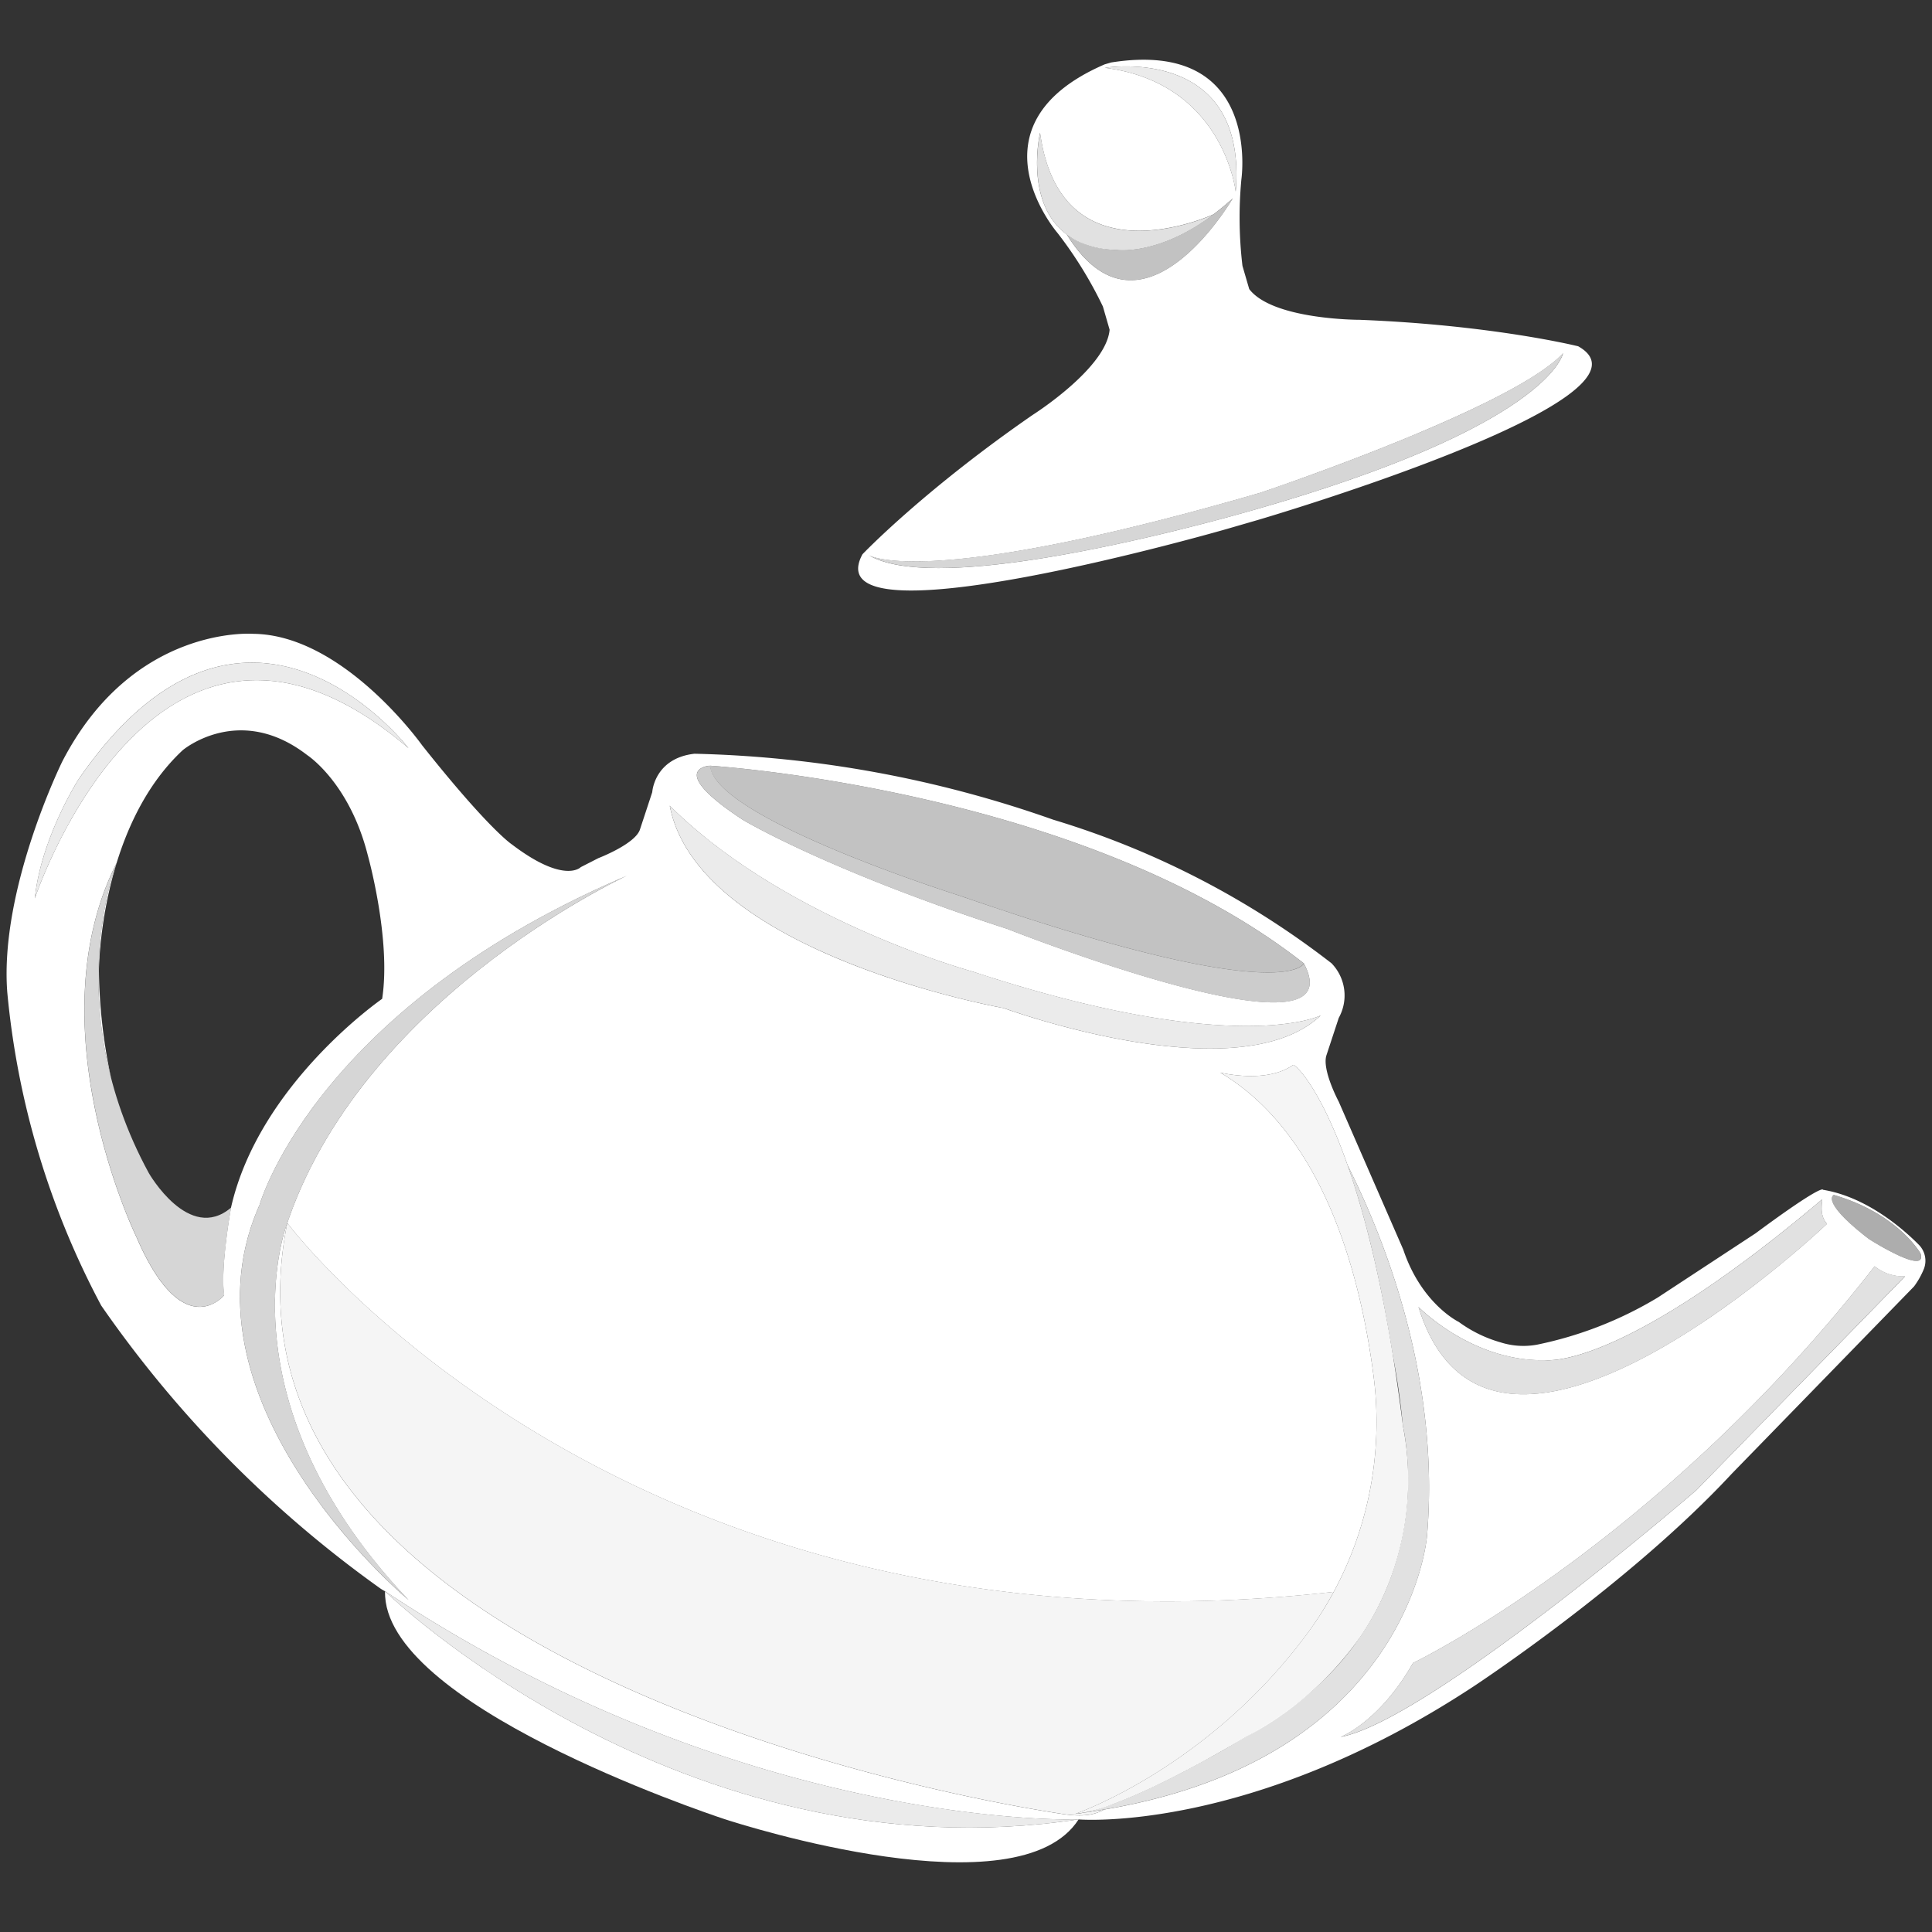
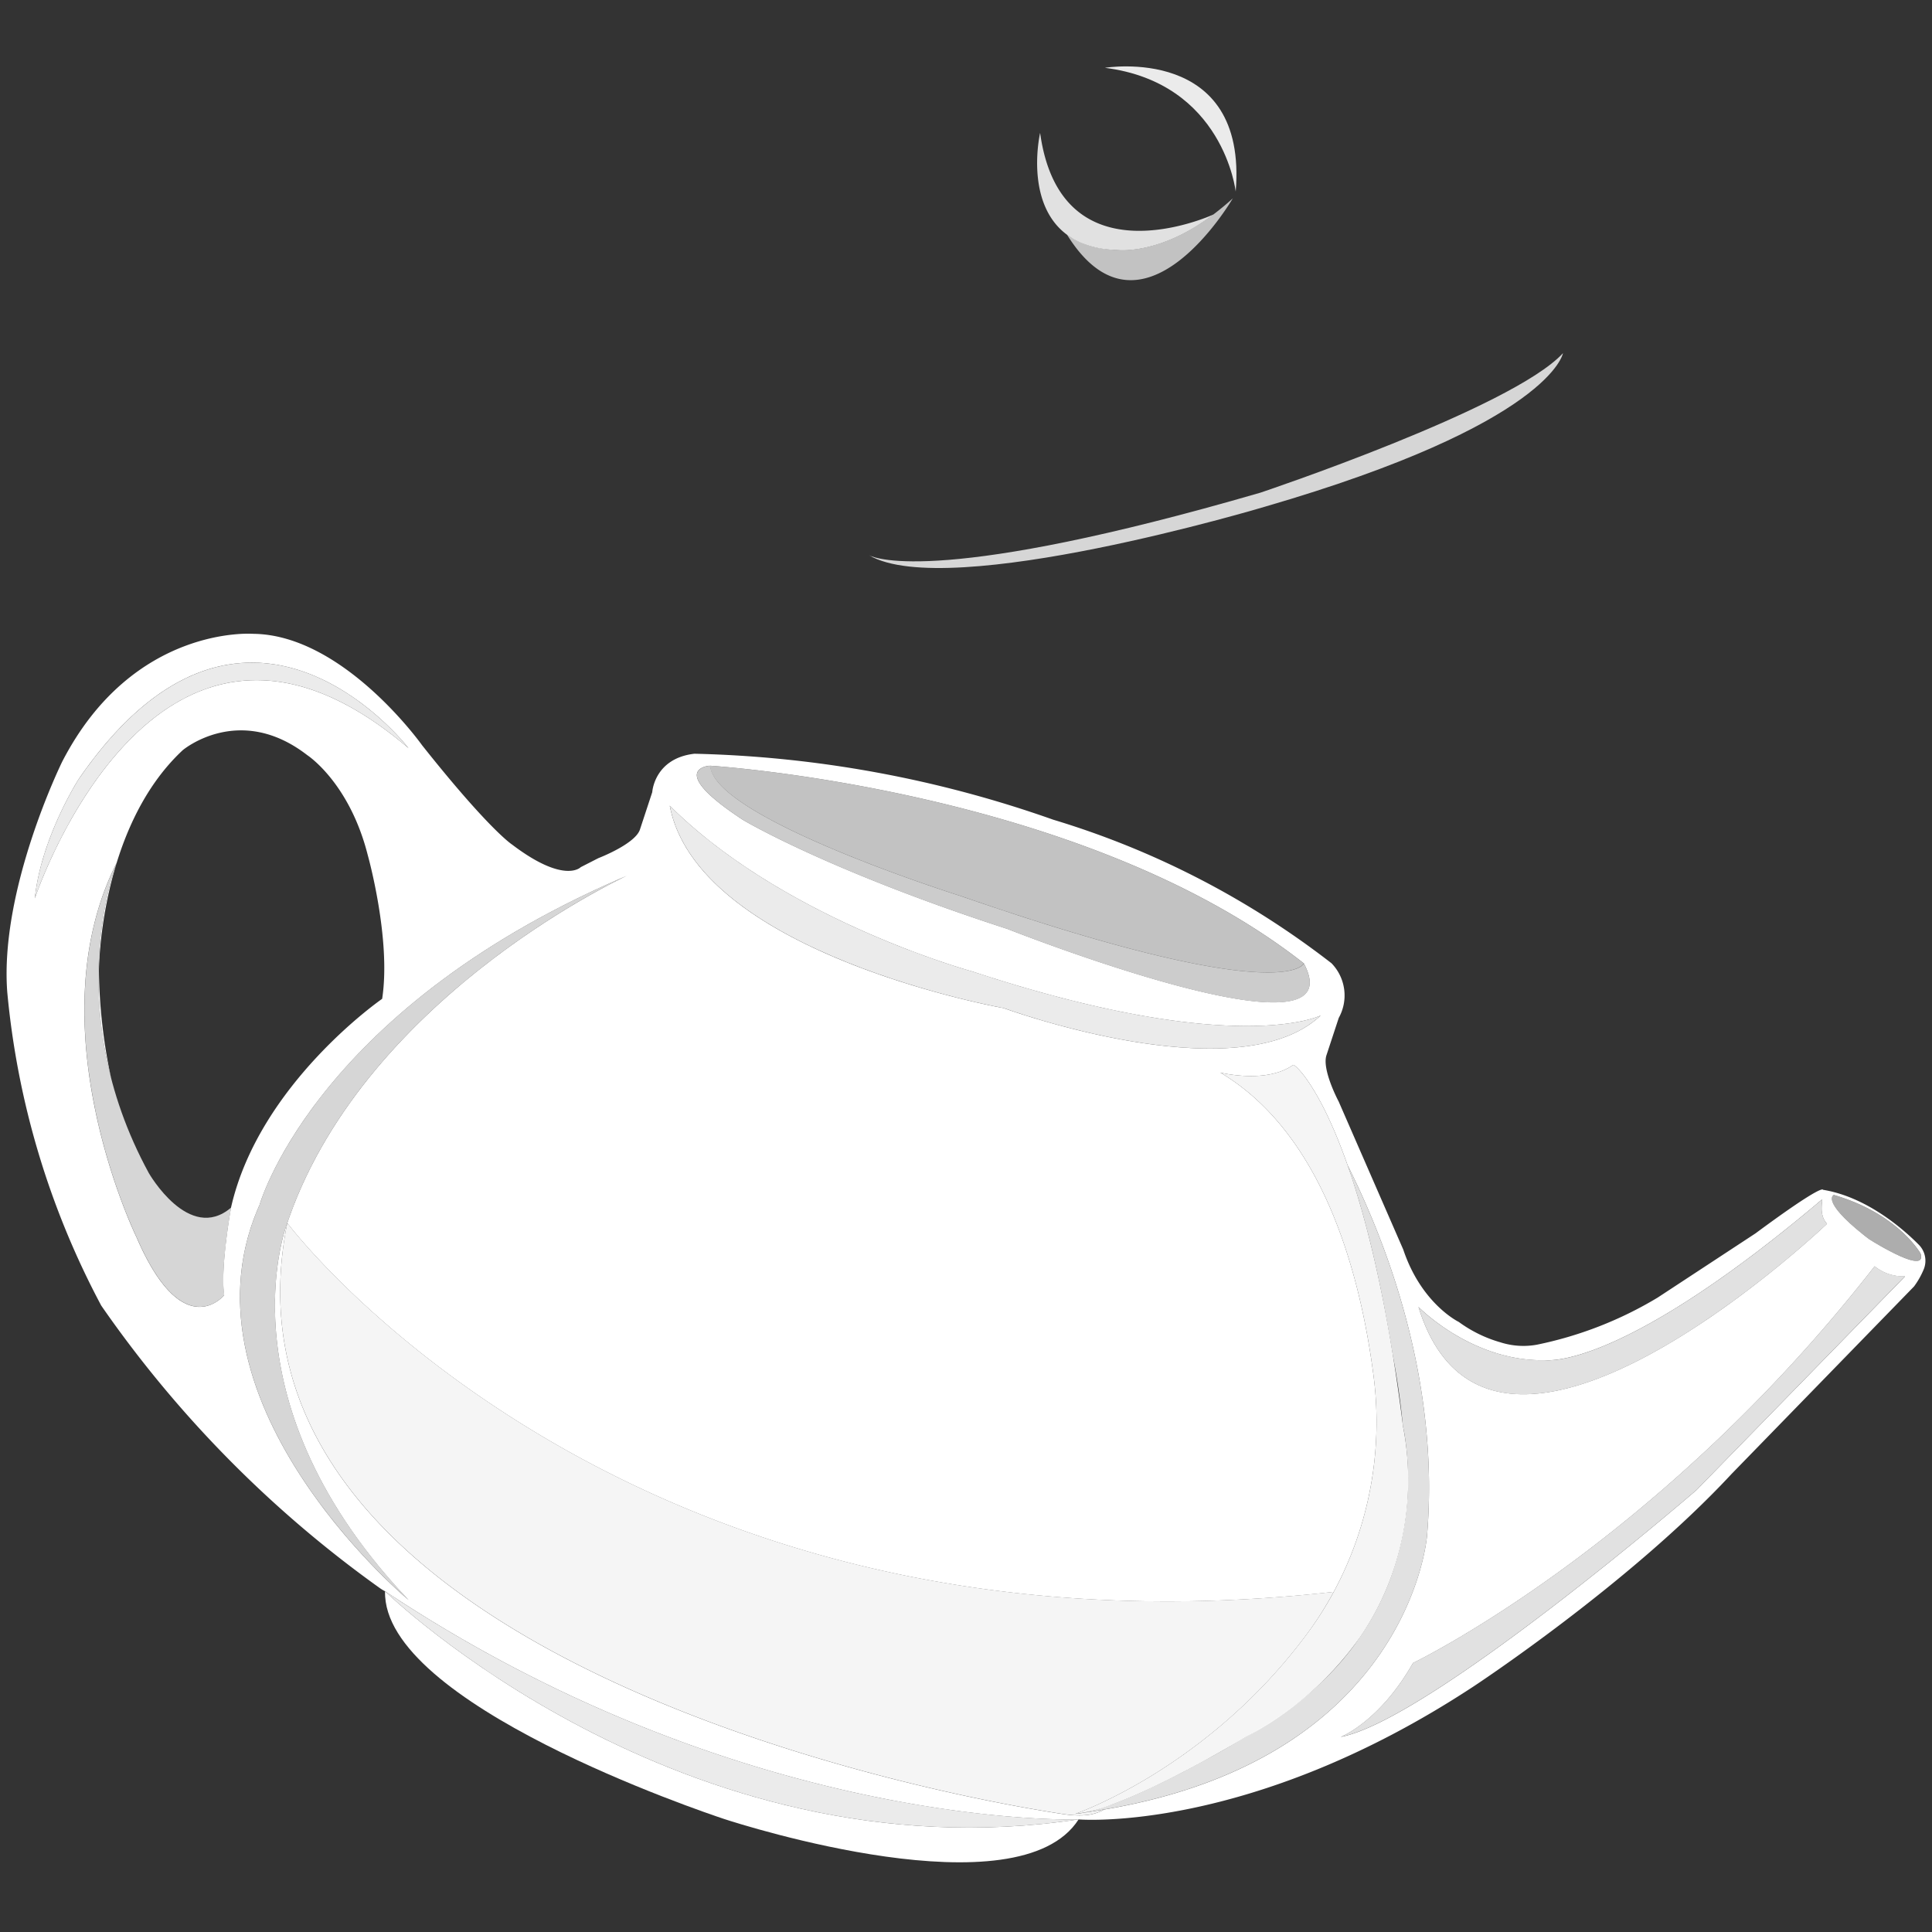
<svg xmlns="http://www.w3.org/2000/svg" viewBox="0 0 300 300">
  <rect x="0" y="0" width="300" height="300" fill="#333333" stroke="none" />
  <g fill="#fff">
    <path d="m 59.79 247.09 c -.44 17.46 49.29 34.25 52.68 35.37 2.78 .91 45.69 14.62 55.02 .05 -61.78 9.32 -107.7 -35.42 -107.7 -35.42 z" />
    <path d="m 59.79 247.09 s 45.92 44.74 107.71 35.42 c 0 .01 -51.7 1.81 -107.71 -35.42 z" opacity=".9" />
    <path d="m 284.74 185.55 s -2.21 .94 5.46 6.85 c 0 0 9.14 5.8 8.01 2.24 .01 0 -3.46 -6.18 -13.47 -9.09 z" opacity=".6" />
    <path d="m 291.09 196.62 c -33.78 43.4 -71.68 61.6 -71.68 61.6 -5.17 9.13 -11.22 11.48 -11.22 11.48 13.83 -2.61 55.24 -38.33 55.24 -38.33 l 32.39 -33.2 a 7.09 7.09 0 0 1 -4.73 -1.55 z" opacity=".85" />
    <path d="m 283.7 190.04 c -1.47 -1.57 -.46 -4.05 -.86 -3.71 -31.34 26.48 -42.6 24.87 -42.87 24.88 -11.42 .27 -19.71 -8.26 -19.71 -8.26 11.37 36.78 63.44 -12.91 63.44 -12.91 z" opacity=".85" />
    <path d="m 195.72 76.5 c -49.16 14.28 -59.61 10.3 -60.76 9.73 12.28 7.17 61.39 -7.53 61.39 -7.53 44.54 -12.94 46.35 -23.86 46.35 -23.86 -7.9 8.58 -46.98 21.66 -46.98 21.66 z" opacity=".8" />
    <path d="m 191.88 29.75 c 1.9 -22.91 -20.31 -19.22 -20.31 -19.22 18.44 2.33 20.31 19.22 20.31 19.22 z" opacity=".9" />
-     <path d="m 245.06 53.77 s -13.24 -3.3 -33.94 -4.11 c 0 0 -13.48 .02 -17.14 -4.77 l -1.05 -3.6 a 63.44 63.44 0 0 1 -.17 -13.43 s 3.23 -21.88 -20.22 -18.16 l -1 .29 c -21.79 9.42 -7.34 26.17 -7.34 26.17 a 63.41 63.41 0 0 1 7.06 11.44 l 1.04 3.6 c -.53 6 -11.92 13.21 -11.92 13.21 -17.05 11.78 -26.46 21.66 -26.46 21.66 -7.87 14.63 56.47 -3.9 56.47 -3.9 l 4.9 -1.42 s 64.25 -18.84 49.77 -26.98 z m -53.18 -24.02 s -1.88 -16.89 -20.31 -19.22 c 0 0 22.21 -3.69 20.31 19.22 z m -26.21 6.68 c -6.7 -4.95 -4.17 -15.82 -4.17 -15.82 3.23 23.45 26.51 12.87 26.93 12.67 .98 -.74 1.98 -1.56 3 -2.49 0 .01 -14.14 24.36 -25.76 5.65 z m 30.68 42.27 s -49.12 14.7 -61.39 7.54 a 1.24 1.24 0 0 1 -.11 -.06 c .04 .02 .08 .04 .11 .06 1.14 .57 11.6 4.55 60.76 -9.73 0 0 39.08 -13.09 46.99 -21.66 -.01 -.01 -1.82 10.91 -46.36 23.85 z" />
    <path d="m 191.43 30.8 c -1.02 .93 -2.02 1.75 -3 2.49 l .02 -.01 c -.21 .16 -.42 .3 -.63 .45 s -.4 .3 -.6 .43 c -.4 .28 -.79 .54 -1.18 .78 l -.1 .06 c -7.17 4.51 -12.47 3.82 -12.47 3.82 -.04 0 -.08 -.01 -.12 -.01 a 16.64 16.64 0 0 1 -2.33 -.24 13.04 13.04 0 0 1 -2.96 -.82 c -.23 -.1 -.43 -.19 -.62 -.28 -.15 -.07 -.29 -.14 -.42 -.21 -.22 -.12 -.4 -.22 -.57 -.32 l -.07 -.04 a 6.85 6.85 0 0 1 -.7 -.47 c 11.61 18.72 25.75 -5.63 25.75 -5.63 z" opacity=".7" />
    <path d="m 173.36 38.82 c .04 0 .08 .01 .12 .01 0 0 5.3 .69 12.47 -3.82 l .1 -.06 c .39 -.25 .78 -.5 1.18 -.78 .2 -.14 .4 -.29 .6 -.43 s .42 -.29 .63 -.45 l -.02 .01 c -.42 .19 -23.7 10.77 -26.93 -12.67 0 0 -3.07 13.23 6.56 17.15 a 13.96 13.96 0 0 0 2.96 .82 18.62 18.62 0 0 0 2.33 .22 z" opacity=".85" />
    <path d="m 97.36 135.97 c -48.49 20.69 -57.04 51.08 -57.04 51.08 -13.7 30.68 23.12 61.38 23.12 61.38 -29.62 -31.22 -18.83 -58.53 -18.83 -58.53 11.95 -35.23 52.75 -53.93 52.75 -53.93 z" opacity=".8" />
    <path d="m 23.1 182.14 c -13.98 -25.67 -4.95 -48.22 -4.95 -48.22 -12.92 25.53 3.09 58.26 3.09 58.26 7.22 16.72 13.58 8.93 13.58 8.93 -.63 -4.27 1.06 -13.59 1.06 -13.59 -6.54 5.56 -12.78 -5.38 -12.78 -5.38 z" opacity=".8" />
    <path d="m 63.43 116.17 s -25.28 -32.86 -51.21 4.81 c 0 0 -5.83 9.07 -6.81 18.51 0 0 18.86 -56.78 58.02 -23.32 z" opacity=".9" />
    <path d="m 205.08 157.68 s -13.11 6.65 -54.1 -6.83 c 0 0 -29.14 -7.96 -46.98 -25.74 4.41 23.01 51.86 31.43 51.86 31.43 s 36.34 13.33 49.22 1.14 z" opacity=".9" />
    <path d="m 202.46 149.6 v .01 l -.01 .03 -.01 .01 a .89 .89 0 0 1 -.11 .15 l -.02 .02 a .56 .56 0 0 1 -.05 .05 c -.03 .03 -.07 .06 -.1 .09 l -.02 .01 c -1.43 1.11 -8.79 3.69 -44.62 -8.02 l -.3 -.1 -.17 -.06 c -2.5 -.82 -5.12 -1.7 -7.89 -2.66 0 0 -37.7 -11.84 -38.85 -20.01 -.05 -.07 -.1 -.15 -.13 -.21 0 0 -6.92 .47 5.22 8.42 0 0 13.05 7.86 41.06 16.93 -.02 0 54.59 21.6 46 5.34 z" opacity=".75" />
    <path d="m 149.15 139.12 c 2.78 .96 5.4 1.85 7.89 2.66 l .47 .16 c 35.83 11.71 43.18 9.14 44.62 8.02 l .02 -.01 c .04 -.03 .08 -.06 .1 -.09 s .03 -.03 .05 -.05 l .02 -.02 a .91 .91 0 0 0 .11 -.15 l .01 -.01 .01 -.03 v -.01 c -34.54 -27.13 -92.2 -30.69 -92.2 -30.69 0 .07 .03 .14 .04 .21 1.17 8.17 38.86 20.01 38.86 20.01 z" opacity=".7" />
    <path d="m 217.85 221.44 c -5.83 -46.9 -16.88 -56.59 -17.08 -56.06 -4.16 2.96 -11.28 1.17 -11.28 1.17 15.9 9.47 21.69 31.02 23.77 46.9 a 55.69 55.69 0 0 1 -6.16 33.74 54.21 54.21 0 0 1 -4.1 6.45 c -15.53 21 -36.05 28.02 -36.05 28.02 a 23.09 23.09 0 0 0 5.71 -1.45 c 8.78 -3.2 20.76 -10.47 20.76 -10.47 a 50.12 50.12 0 0 0 17.8 -15.56 41.97 41.97 0 0 0 4.24 -7.89 43.76 43.76 0 0 0 2.39 -24.85 z" opacity=".95" />
    <path d="m 297.94 193.27 c -2.27 -2.29 -7.99 -7.4 -14.87 -8.52 0 0 .16 -1.1 -10.48 6.77 l -15.19 9.97 a 59.42 59.42 0 0 1 -18.73 7.31 11.71 11.71 0 0 1 -5.67 -.36 20.44 20.44 0 0 1 -6.48 -3.17 s -5.79 -2.78 -8.62 -11.23 l -10.03 -22.99 s -2.68 -5.01 -1.88 -7.25 l 1.89 -5.74 a 7.17 7.17 0 0 0 -1.13 -8.49 133.19 133.19 0 0 0 -43.21 -22.29 179.18 179.18 0 0 0 -55.71 -10.24 c -6.25 .72 -6.55 5.97 -6.55 5.97 l -1.89 5.74 c -.67 2.28 -6.47 4.5 -6.47 4.5 l -2.74 1.4 s -2.51 2.69 -10.67 -3.51 c 0 0 -3.51 -2.24 -13.97 -15.42 0 0 -12.21 -17.19 -26.25 -17.3 0 0 -18.65 -1.44 -29.63 19.85 0 0 -9.76 19.8 -8.53 35.81 a 128.61 128.61 0 0 0 14.59 48.65 179.36 179.36 0 0 0 43.18 43.81 5.97 5.97 0 0 0 .9 .55 c 56 37.23 107.7 35.43 107.7 35.43 s 26.52 2.23 61.28 -20.63 c 0 0 24.17 -15.87 40.09 -33.01 l 28.34 -29.12 a 12.46 12.46 0 0 0 1.55 -2.77 3.53 3.53 0 0 0 -.82 -3.72 z m -57.97 17.93 c .28 -.01 11.54 1.6 42.87 -24.88 .4 -.34 -.62 2.14 .86 3.71 0 0 -52.07 49.69 -63.44 12.91 .01 0 8.29 8.54 19.71 8.27 z m -129.8 -92.3 c .03 .06 .09 .14 .13 .21 -.01 -.07 -.04 -.14 -.04 -.21 0 0 57.67 3.56 92.2 30.69 8.58 16.26 -46.02 -5.34 -46.02 -5.34 -28.01 -9.08 -41.06 -16.93 -41.06 -16.93 -12.13 -7.94 -5.21 -8.42 -5.21 -8.42 z m 40.81 31.95 c 40.99 13.48 54.1 6.83 54.1 6.83 -12.88 12.19 -49.23 -1.14 -49.23 -1.14 s -47.45 -8.41 -51.85 -31.43 c 17.84 17.78 46.98 25.74 46.98 25.74 z m -138.76 -29.87 c 25.93 -37.67 51.21 -4.81 51.21 -4.81 -39.16 -33.45 -58.02 23.33 -58.02 23.33 .98 -9.44 6.81 -18.52 6.81 -18.52 z m 23.65 66.55 s -1.69 9.33 -1.06 13.59 c 0 0 -6.35 7.79 -13.58 -8.93 0 0 -16.01 -32.74 -3.09 -58.26 0 0 -5.79 14.5 -.89 33.48 a 83.87 83.87 0 0 1 -1.89 -16.58 s -.01 -22.2 13.01 -34.34 c 0 0 8.76 -7.41 19.33 .76 0 0 6.55 4.23 9.41 15.55 0 0 3.66 13.02 2.23 22.3 .01 -.01 -19.12 13.19 -23.47 32.42 z m 135.55 93.47 c -1.49 .82 -3.2 1.18 -6.55 .66 -32.52 -5.02 -132.95 -28.83 -120.26 -91.75 0 0 -10.79 27.31 18.83 58.53 0 0 -36.82 -30.7 -23.12 -61.38 0 0 8.55 -30.39 57.04 -51.08 0 0 -40.8 18.7 -52.75 53.93 0 0 52.1 69.67 162.49 57.28 a 55.69 55.69 0 0 0 6.16 -33.74 c -2.08 -15.88 -7.87 -37.43 -23.77 -46.9 0 0 7.12 1.79 11.28 -1.17 .12 -.32 4.14 3.04 8.6 15.89 -.04 -.1 -.07 -.22 -.11 -.32 5.85 11.64 14.38 33.26 12.33 57.5 0 0 -2.54 34.53 -50.17 42.54 z m 92.01 -49.62 s -41.4 35.72 -55.24 38.33 c 0 0 6.05 -2.35 11.22 -11.48 0 0 37.9 -18.2 71.68 -61.6 a 7.09 7.09 0 0 0 4.73 1.56 z m 26.78 -38.98 c -7.67 -5.91 -5.46 -6.85 -5.46 -6.85 10.01 2.91 13.47 9.09 13.47 9.09 1.12 3.56 -8.01 -2.24 -8.01 -2.24 z" />
    <path d="m 209.36 181.27 c .16 .45 .31 .9 .47 1.38 -.15 -.47 -.31 -.93 -.47 -1.38 z" />
    <path d="m 221.59 238.46 c 2.05 -24.24 -6.48 -45.86 -12.33 -57.5 .19 .55 .38 1.11 .57 1.69 l .2 .61 c .17 .53 .35 1.07 .52 1.63 .08 .25 .15 .5 .23 .75 q .21 .68 .41 1.38 c .09 .31 .18 .63 .27 .95 .13 .47 .27 .95 .4 1.44 q .21 .78 .42 1.59 c .08 .3 .16 .61 .24 .91 q .6 2.38 1.19 5.02 c .03 .15 .07 .3 .1 .46 q .63 2.85 1.23 6.02 l .02 .12 q .62 3.29 1.22 6.94 c .76 4.05 1.25 7.66 1.55 10.85 0 .04 .01 .07 .01 .1 l .01 .03 v .01 l .02 .08 v .02 c .01 .04 .02 .09 .03 .14 v .02 c .04 .2 .1 .48 .17 .86 v .02 a 44.48 44.48 0 0 1 -2.62 23.67 41.96 41.96 0 0 1 -4.25 7.9 q -.35 .5 -.71 1.01 l -.04 .06 q -.35 .48 -.73 .97 l -.07 .09 q -.36 .46 -.74 .92 c -.04 .04 -.07 .08 -.1 .13 q -.36 .44 -.75 .88 l -.14 .16 q -.37 .42 -.76 .84 c -.06 .06 -.12 .13 -.18 .19 -.25 .27 -.5 .53 -.76 .79 -.07 .07 -.14 .15 -.22 .22 -.25 .25 -.51 .5 -.77 .75 -.09 .08 -.17 .17 -.26 .25 -.25 .24 -.51 .48 -.77 .71 -.1 .09 -.2 .19 -.31 .28 -.25 .23 -.51 .45 -.77 .67 -.12 .1 -.24 .2 -.36 .3 -.26 .21 -.52 .43 -.78 .64 -.13 .11 -.26 .21 -.4 .32 -.26 .2 -.53 .41 -.79 .61 -.15 .11 -.29 .22 -.44 .33 -.27 .2 -.54 .39 -.81 .59 -.16 .11 -.31 .23 -.47 .34 -.27 .19 -.55 .38 -.83 .56 -.17 .11 -.34 .23 -.51 .34 -.28 .18 -.57 .37 -.86 .55 -.18 .11 -.36 .23 -.54 .34 -.31 .19 -.62 .38 -.94 .56 -.17 .1 -.34 .21 -.51 .31 q -.71 .42 -1.46 .82 l -.04 .02 -.02 .01 c -.28 .18 -.57 .34 -.85 .51 -1.88 1.14 -3.75 2.21 -5.59 3.18 l -.23 .13 q -.6 .33 -1.24 .67 c -.14 .07 -.27 .14 -.41 .22 q -.64 .34 -1.3 .69 l -.41 .21 q -.7 .36 -1.42 .72 l -.34 .17 q -.77 .39 -1.56 .77 l -.23 .11 q -.86 .41 -1.72 .81 l -.1 .05 c -1.87 .86 -3.73 1.65 -5.46 2.27 -.46 .16 -.9 .32 -1.34 .46 -.16 .05 -.32 .1 -.48 .15 -.28 .09 -.55 .17 -.82 .24 -.2 .05 -.39 .11 -.58 .15 -.24 .06 -.46 .11 -.69 .15 -.16 .03 -.32 .07 -.48 .1 l .09 -.01 c 1.08 -.15 2.13 -.31 3.17 -.49 47.68 -8 50.22 -42.53 50.22 -42.53 z" opacity=".85" />
    <path d="m 166.96 281.66 s 20.52 -7.02 36.05 -28.02 a 54.21 54.21 0 0 0 4.09 -6.46 c -110.39 12.39 -162.49 -57.28 -162.49 -57.28 -12.69 62.92 87.75 86.73 120.26 91.75 3.35 .52 5.06 .16 6.55 -.66 -1.04 .17 -2.09 .34 -3.17 .49 a 11.86 11.86 0 0 1 -1.29 .18 z" opacity=".95" />
  </g>
</svg>